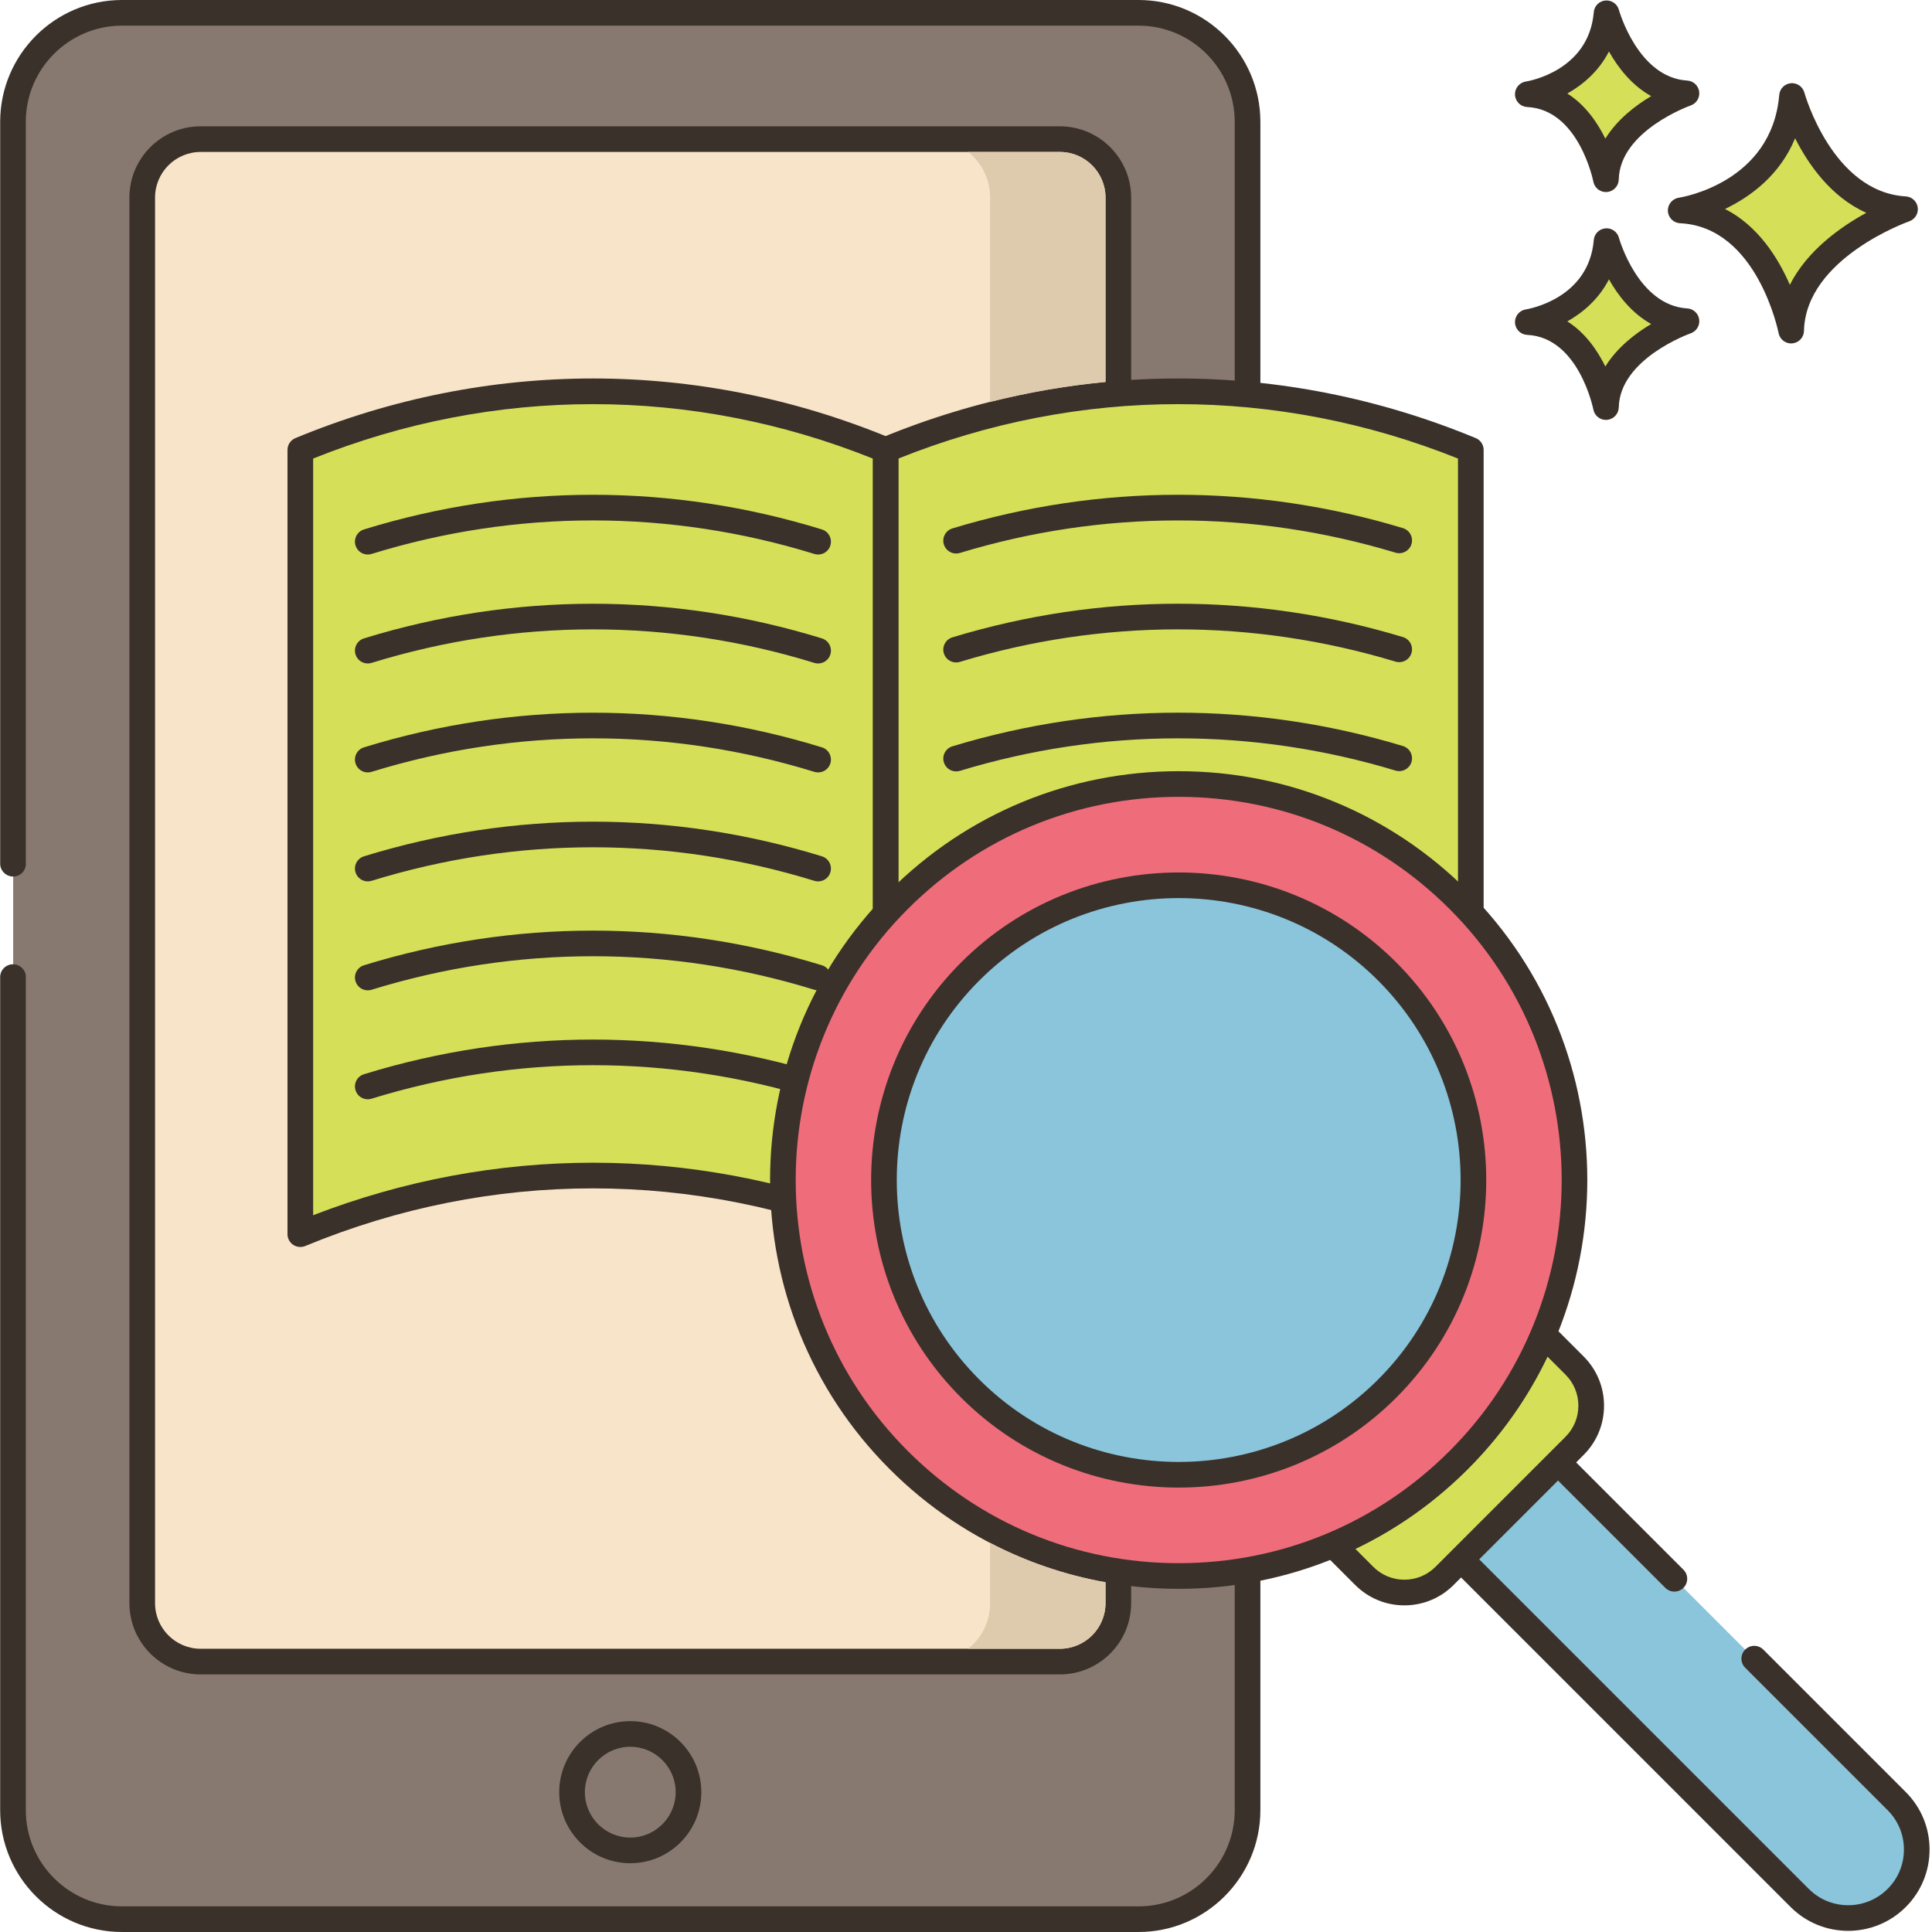
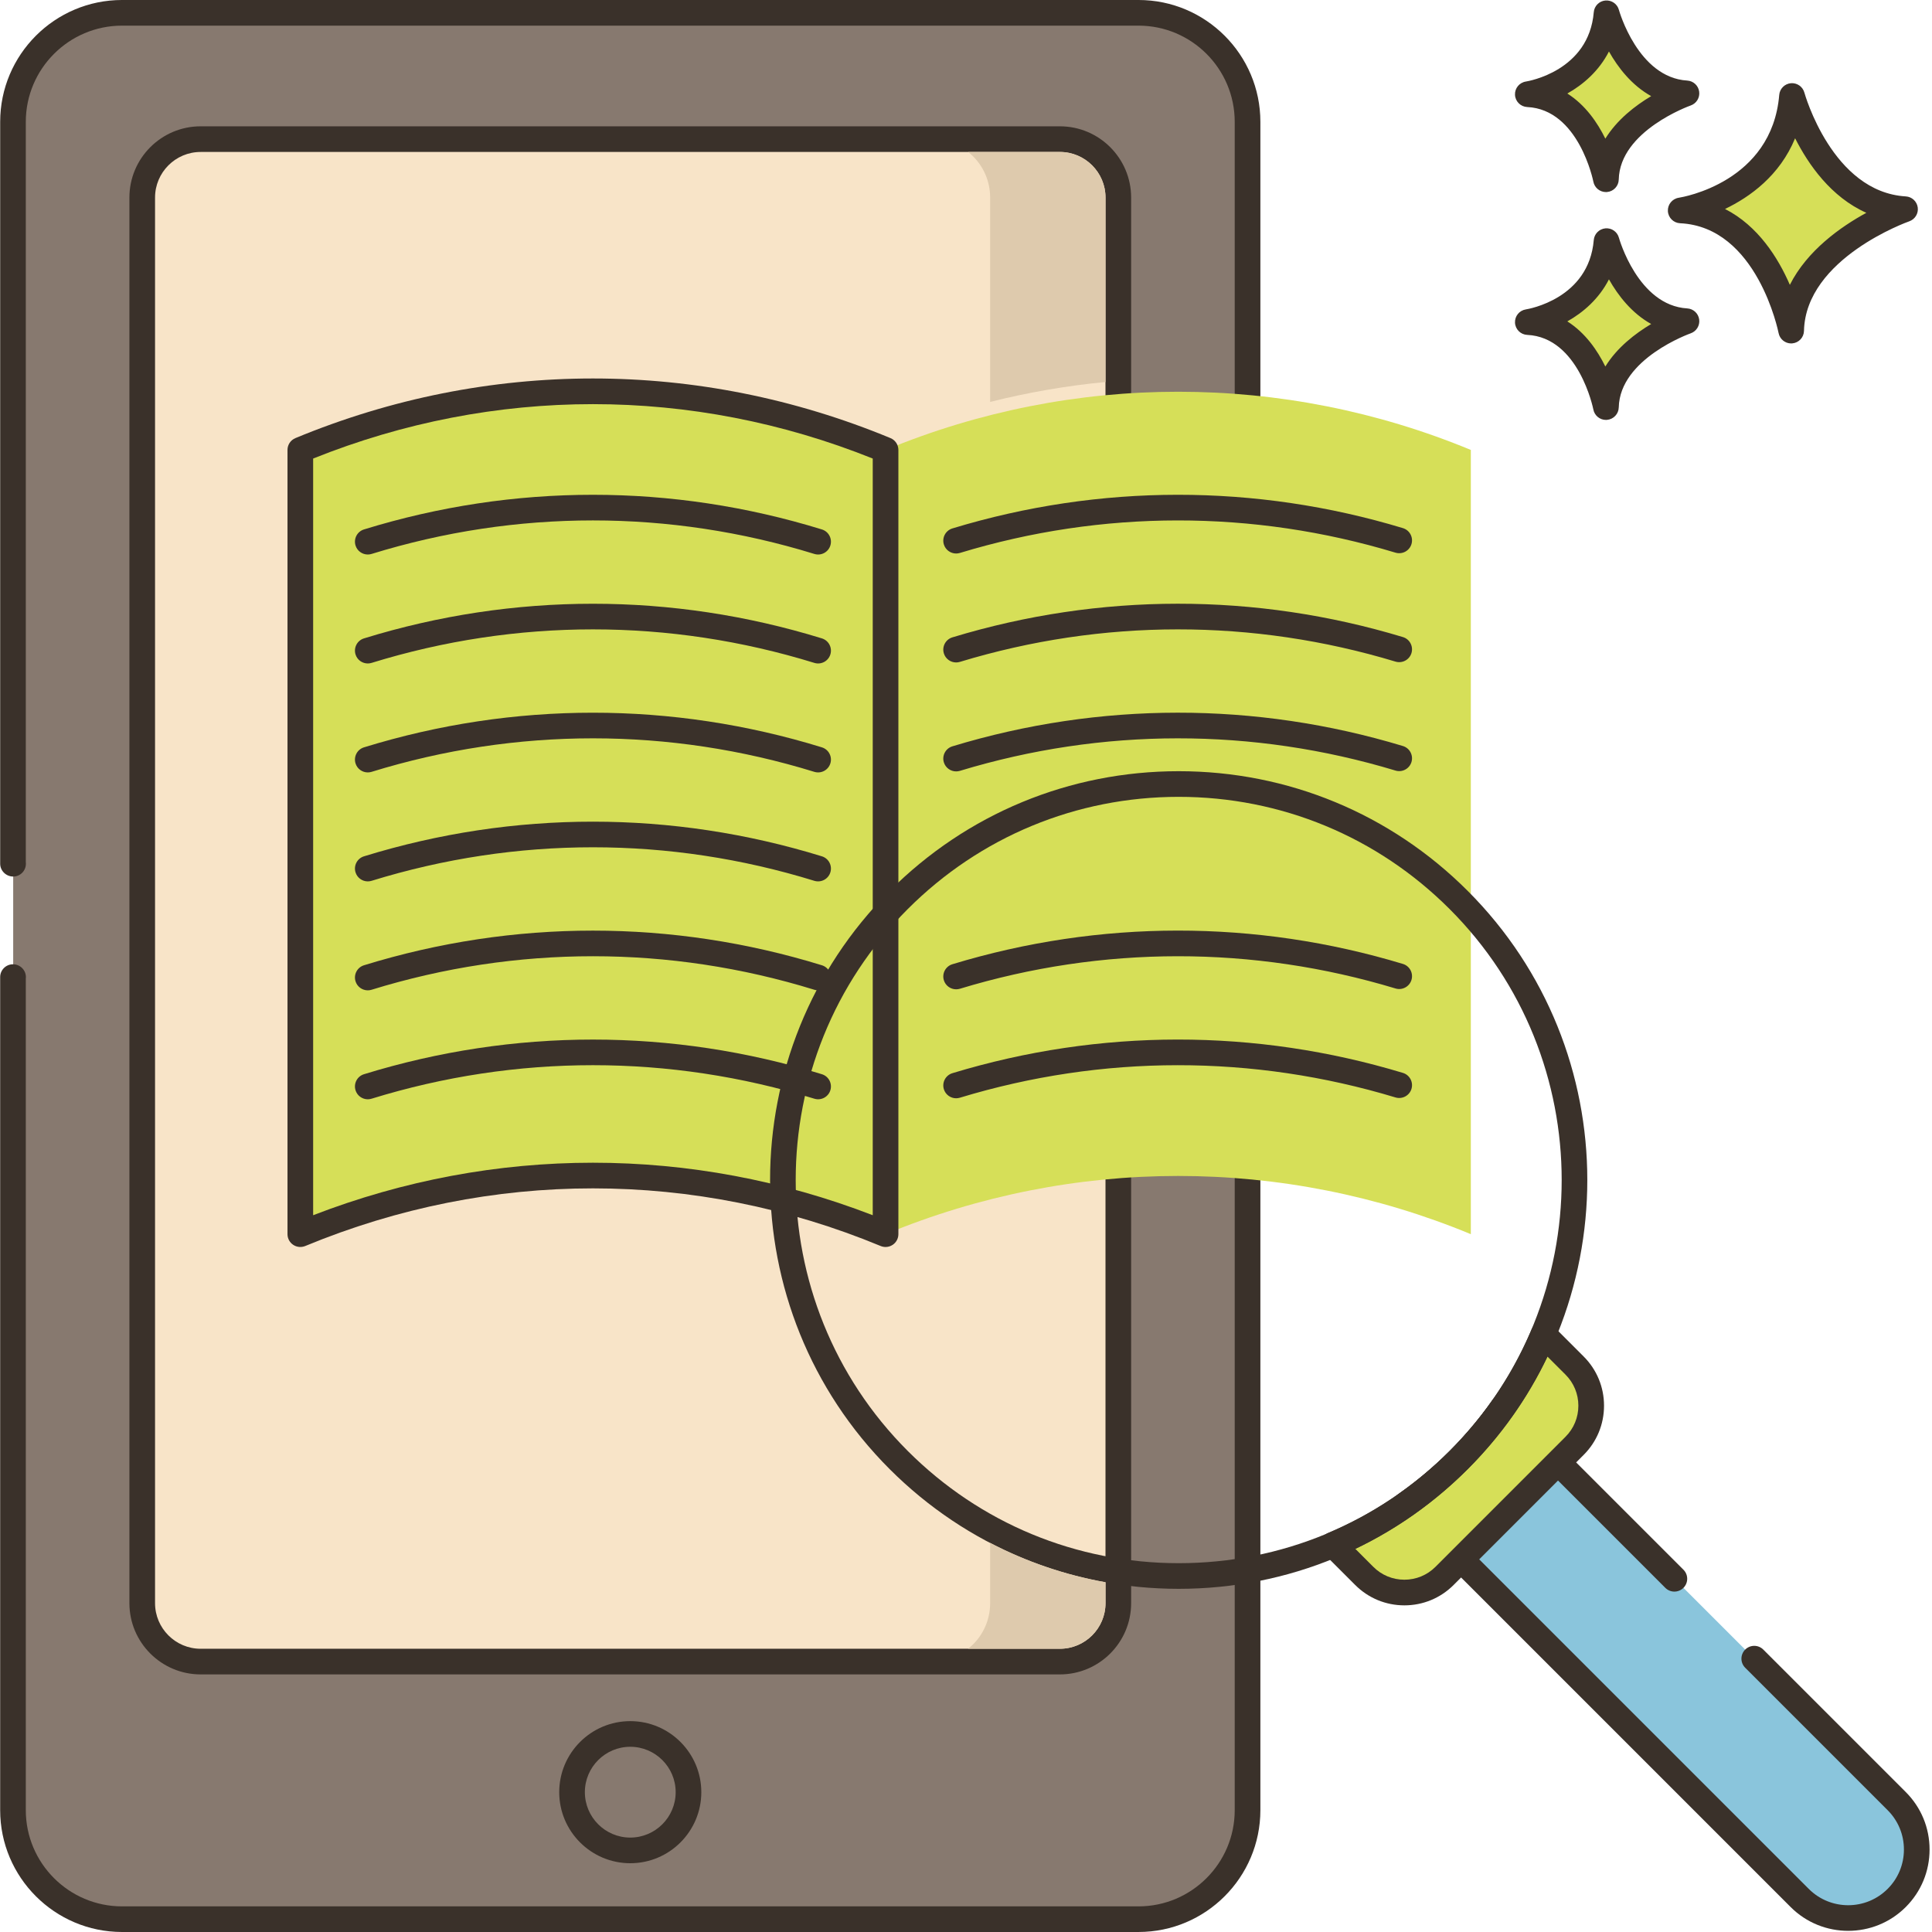
<svg xmlns="http://www.w3.org/2000/svg" height="452pt" viewBox="0 0 452 452.04" width="452pt">
  <path d="m419.27 22.461s6.816 25.316 26.445 26.492c0 0-26.199 9.051-26.645 28.402 0 0-5.156-27.145-25.848-28.117 0 0 24.098-3.648 26.047-26.777zm0 0" fill="#d6df58" />
  <path d="m419.066 80.355c-1.422 0-2.668-1.012-2.941-2.434-.051-.25-4.992-24.836-23.047-25.688-1.539-.074-2.773-1.301-2.855-2.844-.078-1.539 1.023-2.887 2.547-3.121.883-.137 21.789-3.633 23.508-24.062.121-1.453 1.27-2.602 2.719-2.734 1.445-.125 2.785.797 3.164 2.203.066.23 6.52 23.25 23.73 24.281 1.426.082 2.594 1.164 2.793 2.582.195 1.418-.641 2.777-1.988 3.246-.242.082-24.238 8.621-24.629 25.641-.035 1.531-1.219 2.789-2.75 2.918-.078.008-.164.012-.25.012zm-15.477-31.461c7.754 3.941 12.457 11.492 15.172 17.754 4.055-8.043 11.883-13.574 17.898-16.855-8.27-3.684-13.566-11.301-16.668-17.445-3.586 8.723-10.543 13.738-16.402 16.547zm0 0" fill="#3a312a" />
  <path d="m375.875 56.422s4.82 17.906 18.703 18.734c0 0-18.531 6.402-18.844 20.09 0 0-3.648-19.199-18.285-19.887 0 .004 17.047-2.578 18.426-18.938zm0 0" fill="#d6df58" />
  <path d="m375.73 98.25c-1.426 0-2.676-1.016-2.945-2.441-.031-.164-3.406-16.883-15.477-17.453-1.539-.07-2.773-1.301-2.855-2.84-.078-1.543 1.023-2.891 2.547-3.125.594-.094 14.727-2.484 15.883-16.227.125-1.449 1.27-2.605 2.723-2.734 1.457-.133 2.781.797 3.164 2.203.039.156 4.453 15.84 15.984 16.527 1.43.086 2.598 1.168 2.793 2.586.195 1.418-.641 2.777-1.992 3.246-.164.055-16.566 5.906-16.824 17.324-.035 1.535-1.223 2.793-2.754 2.922-.082.008-.164.012-.246.012zm-9.035-23.055c4.211 2.664 7.043 6.789 8.895 10.559 2.75-4.465 7.027-7.742 10.727-9.945-4.574-2.539-7.77-6.699-9.883-10.449-2.344 4.578-6.031 7.754-9.738 9.836zm0 0" fill="#3a312a" />
  <path d="m375.875 3.105s4.82 17.91 18.703 18.742c0 0-18.531 6.398-18.844 20.09 0 0-3.648-19.203-18.285-19.891 0 0 17.047-2.582 18.426-18.941zm0 0" fill="#d6df58" />
  <path d="m375.73 44.938c-1.426 0-2.676-1.016-2.945-2.441-.031-.164-3.406-16.883-15.477-17.453-1.539-.074-2.777-1.301-2.855-2.844-.082-1.539 1.02-2.887 2.543-3.121.594-.094 14.73-2.484 15.887-16.223.121-1.453 1.27-2.609 2.719-2.738 1.457-.121 2.785.797 3.164 2.203.043.16 4.457 15.84 15.988 16.531 1.43.086 2.598 1.168 2.789 2.586.195 1.418-.637 2.777-1.992 3.246-.16.055-16.562 5.906-16.824 17.324-.035 1.535-1.219 2.793-2.75 2.922-.082.004-.164.008-.246.008zm-9.035-23.059c4.211 2.668 7.043 6.789 8.895 10.562 2.75-4.465 7.027-7.746 10.727-9.949-4.574-2.539-7.77-6.699-9.883-10.445-2.344 4.574-6.031 7.75-9.738 9.832zm0 0" fill="#3a312a" />
  <path d="m3.066 228.617c-.016 0-.031 0-.047 0v194.914c0 14.086 11.422 25.508 25.508 25.508h237.844c14.086 0 25.508-11.418 25.508-25.508v-395.023c0-14.086-11.422-25.508-25.508-25.508h-237.844c-14.086 0-25.508 11.422-25.508 25.508v173.582h.047zm0 0" fill="#87796f" />
  <path d="m266.367 452.039h-237.84c-15.719 0-28.508-12.789-28.508-28.508v-194.914c0-1.656 1.344-3 3-3 1.66 0 3.023 1.344 3.023 3 0 .129-.008.258-.023.383v194.535c0 12.41 10.098 22.508 22.508 22.508h237.84c12.414 0 22.508-10.098 22.508-22.508v-395.027c0-12.41-10.094-22.508-22.508-22.508h-237.84c-12.41 0-22.508 10.098-22.508 22.508v173.207c.016.125.023.25.023.375 0 1.656-1.32 3-2.977 3s-3.043-1.344-3.043-2.996v-173.586c0-15.719 12.785-28.508 28.508-28.508h237.84c15.719 0 28.508 12.789 28.508 28.508v395.023c-.004 15.719-12.789 28.508-28.512 28.508zm0 0" fill="#3a312a" />
  <path d="m46.926 32.555c-7.551 0-13.668 6.121-13.668 13.668v328.879c0 7.547 6.117 13.668 13.668 13.668h201.043c7.551 0 13.672-6.121 13.672-13.668v-328.879c0-7.547-6.121-13.668-13.672-13.668zm0 0" fill="#f8e4c8" />
  <path d="m247.969 391.77h-201.043c-9.191 0-16.668-7.48-16.668-16.672v-328.875c0-9.191 7.477-16.668 16.668-16.668h201.043c9.191 0 16.668 7.477 16.668 16.668v328.879c.004 9.188-7.477 16.668-16.668 16.668zm-201.043-356.215c-5.883 0-10.668 4.789-10.668 10.668v328.879c0 5.879 4.785 10.668 10.668 10.668h201.043c5.883 0 10.668-4.785 10.668-10.668v-328.879c0-5.879-4.785-10.668-10.668-10.668zm0 0" fill="#3a312a" />
  <path d="m161.07 419.324c0 7.527-6.098 13.625-13.621 13.625-7.523 0-13.625-6.098-13.625-13.625 0-7.523 6.102-13.621 13.625-13.621 7.523 0 13.621 6.098 13.621 13.621zm0 0" fill="#87796f" />
  <path d="m147.449 435.949c-9.168 0-16.625-7.457-16.625-16.621 0-9.168 7.457-16.625 16.625-16.625s16.621 7.457 16.621 16.625c0 9.164-7.453 16.621-16.621 16.621zm0-27.246c-5.859 0-10.625 4.766-10.625 10.621 0 5.859 4.766 10.625 10.625 10.625 5.855 0 10.621-4.766 10.621-10.625 0-5.855-4.762-10.621-10.621-10.621zm0 0" fill="#3a312a" />
  <path d="m344.117 105.273c-43.84-18.156-93.094-18.156-136.93 0v183.492c43.836-18.16 93.094-18.16 136.93 0 0-61.164 0-122.328 0-183.492zm0 0" fill="#d6df58" />
-   <path d="m344.113 291.766c-.387 0-.777-.078-1.148-.23-43.41-17.984-91.223-17.98-134.633 0-.93.379-1.98.277-2.816-.277-.832-.555-1.332-1.492-1.332-2.492v-183.492c0-1.211.727-2.305 1.852-2.77 44.891-18.598 94.336-18.598 139.227 0 1.121.461 1.852 1.555 1.852 2.77v183.492c0 1-.5 1.938-1.332 2.492-.5.336-1.082.508-1.668.508zm-133.93-184.477v177.043c42.391-16.379 88.543-16.379 130.93 0v-177.043c-42.293-16.973-88.633-16.973-130.93 0zm0 0" fill="#3a312a" />
  <path d="m207.18 105.273c-43.836-18.156-93.09-18.156-136.93 0v183.492c43.84-18.16 93.094-18.16 136.93 0 0-61.164 0-122.328 0-183.492zm0 0" fill="#d6df58" />
  <g fill="#3a312a">
    <path d="m207.18 291.766c-.387 0-.777-.078-1.148-.23-43.41-17.984-91.223-17.98-134.633 0-.93.379-1.984.277-2.816-.277-.836-.555-1.336-1.492-1.336-2.492v-183.492c0-1.211.73-2.305 1.855-2.77 44.891-18.598 94.336-18.598 139.227 0 1.121.461 1.852 1.555 1.852 2.77v183.492c0 1-.5 1.938-1.332 2.492-.5.336-1.082.508-1.668.508zm-133.93-184.477v177.043c42.391-16.379 88.543-16.379 130.93 0v-177.043c-42.293-16.973-88.637-16.973-130.93 0zm0 0" />
    <path d="m86.031 257.207c-1.285 0-2.469-.828-2.867-2.117-.488-1.582.398-3.266 1.98-3.75 35.039-10.809 72.086-10.809 107.137 0 1.586.484 2.473 2.168 1.984 3.75-.488 1.586-2.168 2.465-3.75 1.98-33.895-10.457-69.719-10.457-103.598 0-.297.09-.594.137-.887.137zm0 0" />
    <path d="m223.688 256.969c-1.285 0-2.477-.836-2.871-2.125-.48-1.586.414-3.266 2-3.746 34.461-10.469 70.91-10.492 105.41-.066 1.586.477 2.48 2.152 2.004 3.738-.48 1.586-2.156 2.48-3.742 2.004-33.355-10.078-68.605-10.059-101.926.066-.293.086-.586.129-.875.129zm0 0" />
    <path d="m86.031 231.715c-1.285 0-2.469-.828-2.867-2.117-.488-1.582.398-3.262 1.98-3.75 35.039-10.809 72.086-10.809 107.137 0 1.586.488 2.473 2.168 1.984 3.75-.488 1.586-2.168 2.465-3.75 1.98-33.895-10.457-69.719-10.457-103.598 0-.297.094-.594.137-.887.137zm0 0" />
    <path d="m223.688 231.473c-1.285 0-2.477-.832-2.871-2.125-.48-1.586.414-3.262 2-3.742 34.461-10.469 70.91-10.496 105.41-.07 1.586.48 2.48 2.152 2.004 3.738-.48 1.586-2.156 2.484-3.742 2.004-33.355-10.078-68.605-10.055-101.926.07-.293.086-.586.125-.875.125zm0 0" />
    <path d="m86.031 206.223c-1.285 0-2.469-.828-2.867-2.117-.488-1.582.398-3.262 1.98-3.75 35.039-10.809 72.086-10.809 107.137 0 1.586.488 2.473 2.168 1.984 3.75-.488 1.586-2.168 2.465-3.75 1.984-33.895-10.461-69.719-10.461-103.598 0-.297.09-.594.133-.887.133zm0 0" />
-     <path d="m223.688 205.98c-1.285 0-2.477-.832-2.871-2.125-.48-1.586.414-3.262 2-3.742 34.461-10.469 70.91-10.496 105.41-.07 1.586.48 2.48 2.152 2.004 3.738-.48 1.586-2.156 2.484-3.742 2.004-33.355-10.078-68.605-10.055-101.926.07-.293.086-.586.125-.875.125zm0 0" />
    <path d="m86.031 180.727c-1.285 0-2.469-.824-2.867-2.113-.488-1.586.398-3.266 1.98-3.754 35.039-10.805 72.086-10.805 107.137 0 1.586.488 2.473 2.168 1.984 3.754-.488 1.582-2.168 2.465-3.75 1.98-33.895-10.457-69.719-10.457-103.598 0-.297.094-.594.133-.887.133zm0 0" />
    <path d="m223.688 180.488c-1.285 0-2.477-.832-2.871-2.125-.48-1.586.414-3.262 2-3.742 34.461-10.469 70.91-10.496 105.41-.07 1.586.48 2.48 2.152 2.004 3.738-.48 1.586-2.156 2.484-3.742 2.004-33.355-10.078-68.605-10.055-101.926.07-.293.086-.586.125-.875.125zm0 0" />
    <path d="m86.031 155.234c-1.285 0-2.469-.824-2.867-2.113-.488-1.586.398-3.266 1.98-3.754 35.039-10.805 72.086-10.805 107.137 0 1.586.488 2.473 2.168 1.984 3.754-.488 1.582-2.168 2.469-3.75 1.98-33.895-10.457-69.719-10.457-103.598 0-.297.094-.594.133-.887.133zm0 0" />
    <path d="m223.688 154.996c-1.285 0-2.477-.832-2.871-2.125-.48-1.586.414-3.262 2-3.746 34.461-10.469 70.91-10.492 105.41-.066 1.586.477 2.48 2.152 2.004 3.738-.48 1.586-2.156 2.48-3.742 2.004-33.355-10.078-68.605-10.059-101.926.066-.293.09-.586.129-.875.129zm0 0" />
    <path d="m86.031 129.742c-1.285 0-2.469-.824-2.867-2.113-.488-1.586.398-3.266 1.98-3.754 35.039-10.809 72.086-10.809 107.137 0 1.586.488 2.473 2.168 1.984 3.754-.488 1.582-2.168 2.469-3.75 1.98-33.895-10.457-69.719-10.457-103.598 0-.297.094-.594.133-.887.133zm0 0" />
    <path d="m223.688 129.508c-1.285 0-2.477-.836-2.871-2.129-.48-1.586.414-3.262 2-3.742 34.461-10.469 70.91-10.496 105.41-.07 1.586.48 2.48 2.152 2.004 3.738-.48 1.586-2.156 2.48-3.742 2.004-33.355-10.078-68.605-10.055-101.926.07-.293.086-.586.129-.875.129zm0 0" />
  </g>
  <path d="m391.742 369.395-40.105-40.105c-3.035 4.336-6.492 8.461-10.355 12.324s-7.988 7.32-12.324 10.355l92.113 92.113c6.262 6.266 16.414 6.266 22.68 0 6.266-6.262 6.262-16.418 0-22.68zm0 0" fill="#8ac5dc" />
  <path d="m432.41 451.77c-4.875 0-9.75-1.855-13.461-5.566l-92.109-92.113c-.629-.629-.945-1.496-.871-2.383.078-.883.543-1.688 1.266-2.195 4.223-2.957 8.234-6.328 11.926-10.02 3.695-3.699 7.066-7.707 10.02-11.926.508-.723 1.312-1.191 2.195-1.266.891-.078 1.758.238 2.383.867l40.105 40.105c1.172 1.172 1.172 3.07 0 4.242s-3.07 1.172-4.242 0l-37.625-37.625c-2.621 3.453-5.5 6.754-8.594 9.844-3.09 3.09-6.387 5.969-9.844 8.594l89.633 89.633c5.082 5.086 13.355 5.082 18.438 0 2.465-2.461 3.82-5.734 3.82-9.219 0-3.48-1.355-6.754-3.82-9.215l-33.32-33.32c-1.172-1.172-1.172-3.07 0-4.242s3.07-1.172 4.242 0l33.32 33.32c3.598 3.594 5.578 8.375 5.578 13.457 0 5.086-1.98 9.867-5.578 13.461-3.711 3.711-8.586 5.566-13.461 5.566zm0 0" fill="#3a312a" />
  <path d="m311.891 361.438 7.289 7.285c5.184 5.184 13.602 5.184 18.785 0l30.426-30.426c5.184-5.184 5.184-13.602 0-18.785l-7.285-7.289c-4.504 10.68-11.121 20.691-19.824 29.395-8.699 8.695-18.711 15.316-29.391 19.82zm0 0" fill="#d6df58" />
  <path d="m328.57 375.613c-4.348 0-8.438-1.695-11.512-4.77l-7.289-7.289c-.707-.707-1.012-1.715-.82-2.699.191-.98.855-1.801 1.777-2.188 10.621-4.477 20.188-10.93 28.438-19.18s14.703-17.816 19.18-28.438c.387-.918 1.207-1.586 2.188-1.777.98-.203 1.992.117 2.695.824l7.289 7.289c3.074 3.07 4.766 7.16 4.766 11.512 0 4.355-1.691 8.441-4.766 11.512l-30.426 30.434c-3.078 3.074-7.168 4.77-11.52 4.77zm-11.48-13.227 4.211 4.215c1.938 1.941 4.52 3.012 7.27 3.012 2.746 0 5.328-1.07 7.273-3.012l30.426-30.43c1.941-1.941 3.008-4.523 3.008-7.273 0-2.746-1.066-5.328-3.008-7.27l-4.215-4.211c-4.648 9.734-10.91 18.57-18.652 26.316-7.742 7.746-16.578 14.004-26.312 18.652zm0 0" fill="#3a312a" />
-   <path d="m312.977 191.246c-46.855-20.559-101.508.758-122.066 47.613-20.562 46.859.758 101.512 47.613 122.07 46.855 20.562 101.508-.758 122.07-47.613 20.559-46.855-.758-101.508-47.617-122.07zm0 0" fill="#ef6d7a" />
  <path d="m275.766 371.746c-25.551 0-49.57-9.949-67.637-28.016-37.293-37.297-37.293-97.977 0-135.273 18.066-18.066 42.086-28.016 67.637-28.016 25.547 0 49.57 9.949 67.633 28.016 37.297 37.297 37.297 97.977 0 135.273-18.062 18.066-42.086 28.016-67.633 28.016zm-63.395-32.258c16.934 16.934 39.445 26.258 63.395 26.258 23.945 0 46.457-9.324 63.391-26.258 34.957-34.957 34.957-91.832 0-126.789-16.934-16.934-39.445-26.258-63.391-26.258-23.949 0-46.461 9.324-63.395 26.258-34.957 34.957-34.957 91.836 0 126.789zm0 0" fill="#3a312a" />
-   <path d="m344.762 276.098c0 38.105-30.891 68.996-68.996 68.996s-68.996-30.891-68.996-68.996c0-38.105 30.891-68.996 68.996-68.996s68.996 30.891 68.996 68.996zm0 0" fill="#8ac5dc" />
-   <path d="m275.766 348.059c-18.438 0-36.875-7.02-50.91-21.051-28.07-28.074-28.07-73.746 0-101.82 28.074-28.07 73.75-28.066 101.82 0 28.066 28.074 28.066 73.746 0 101.82-14.039 14.031-32.473 21.051-50.91 21.051zm-46.668-118.629c-25.73 25.73-25.73 67.602 0 93.332 25.73 25.727 67.602 25.727 93.332 0 25.73-25.73 25.73-67.602 0-93.332-25.73-25.73-67.602-25.734-93.332 0zm0 0" fill="#3a312a" />
  <path d="m258.648 46.219v43.16c-9.059.859-18.082 2.422-27 4.66v-47.82c0-4.32-2-8.18-5.141-10.66h21.461c5.879 0 10.68 4.781 10.68 10.66zm0 0" fill="#decaad" />
  <path d="m231.648 361c8.461 4.398 17.539 7.52 27 9.199v4.902c0 5.879-4.801 10.66-10.68 10.66h-21.461c3.141-2.48 5.141-6.34 5.141-10.66zm0 0" fill="#decaad" />
</svg>